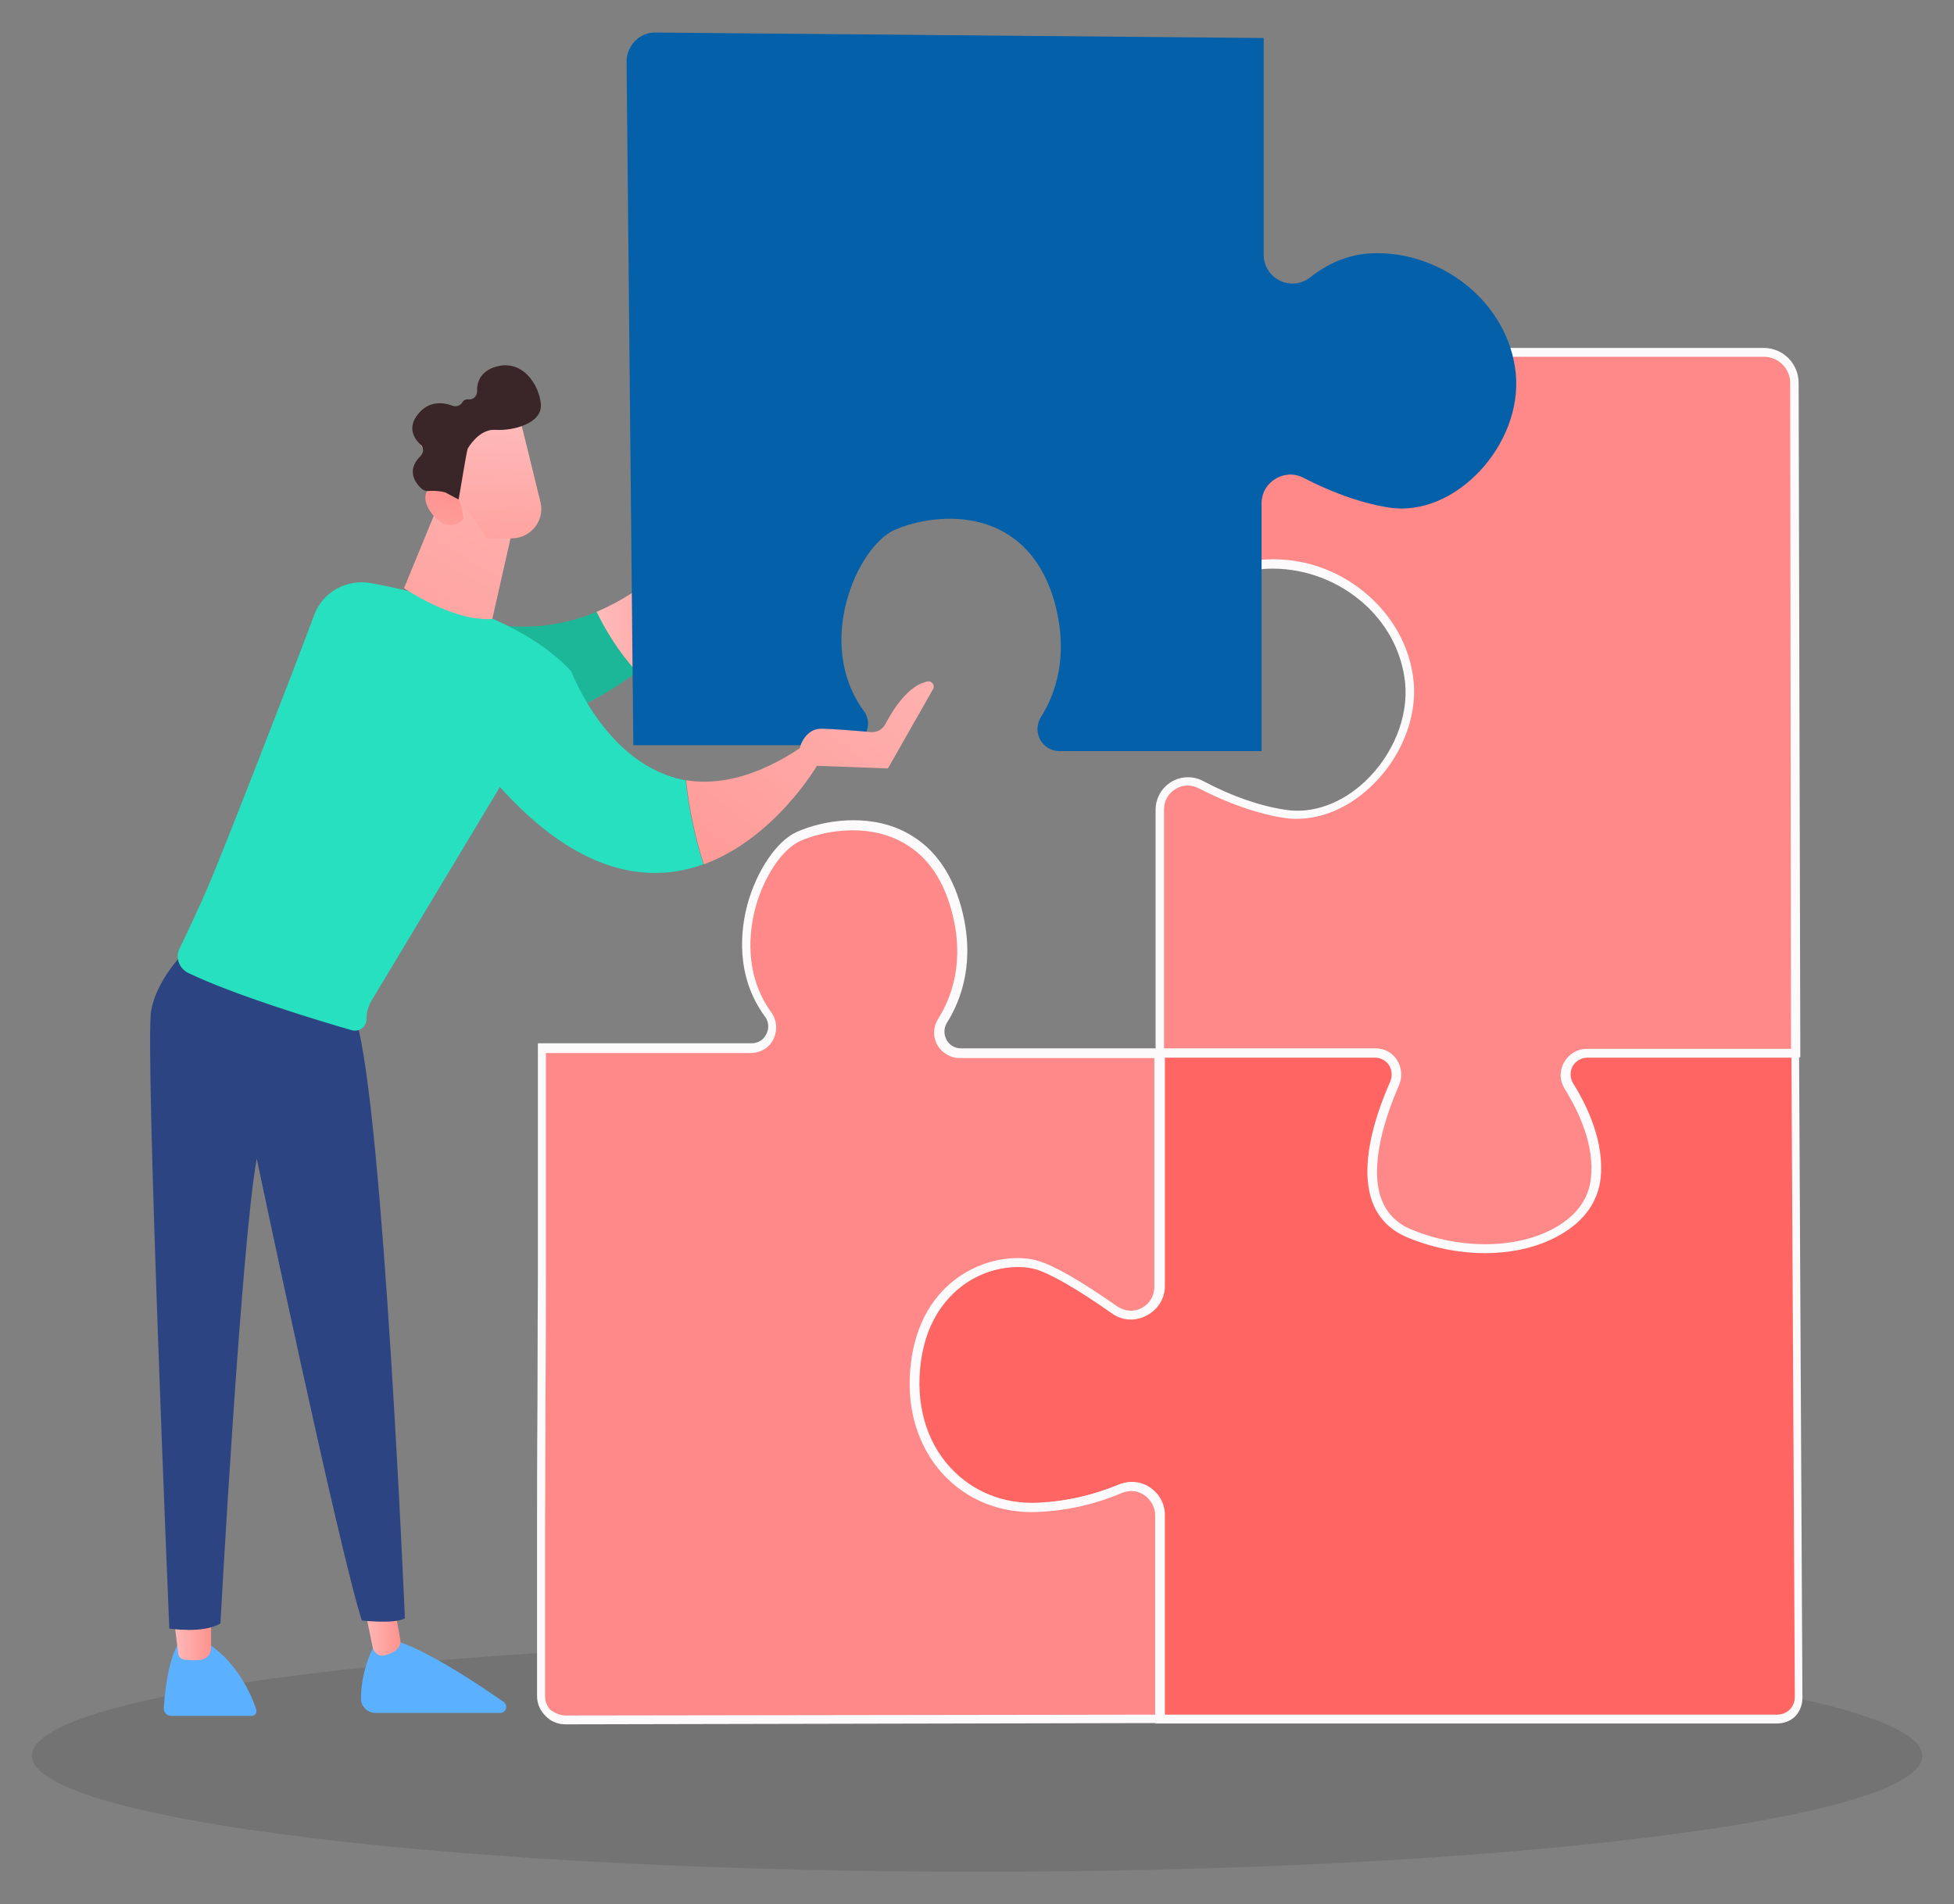
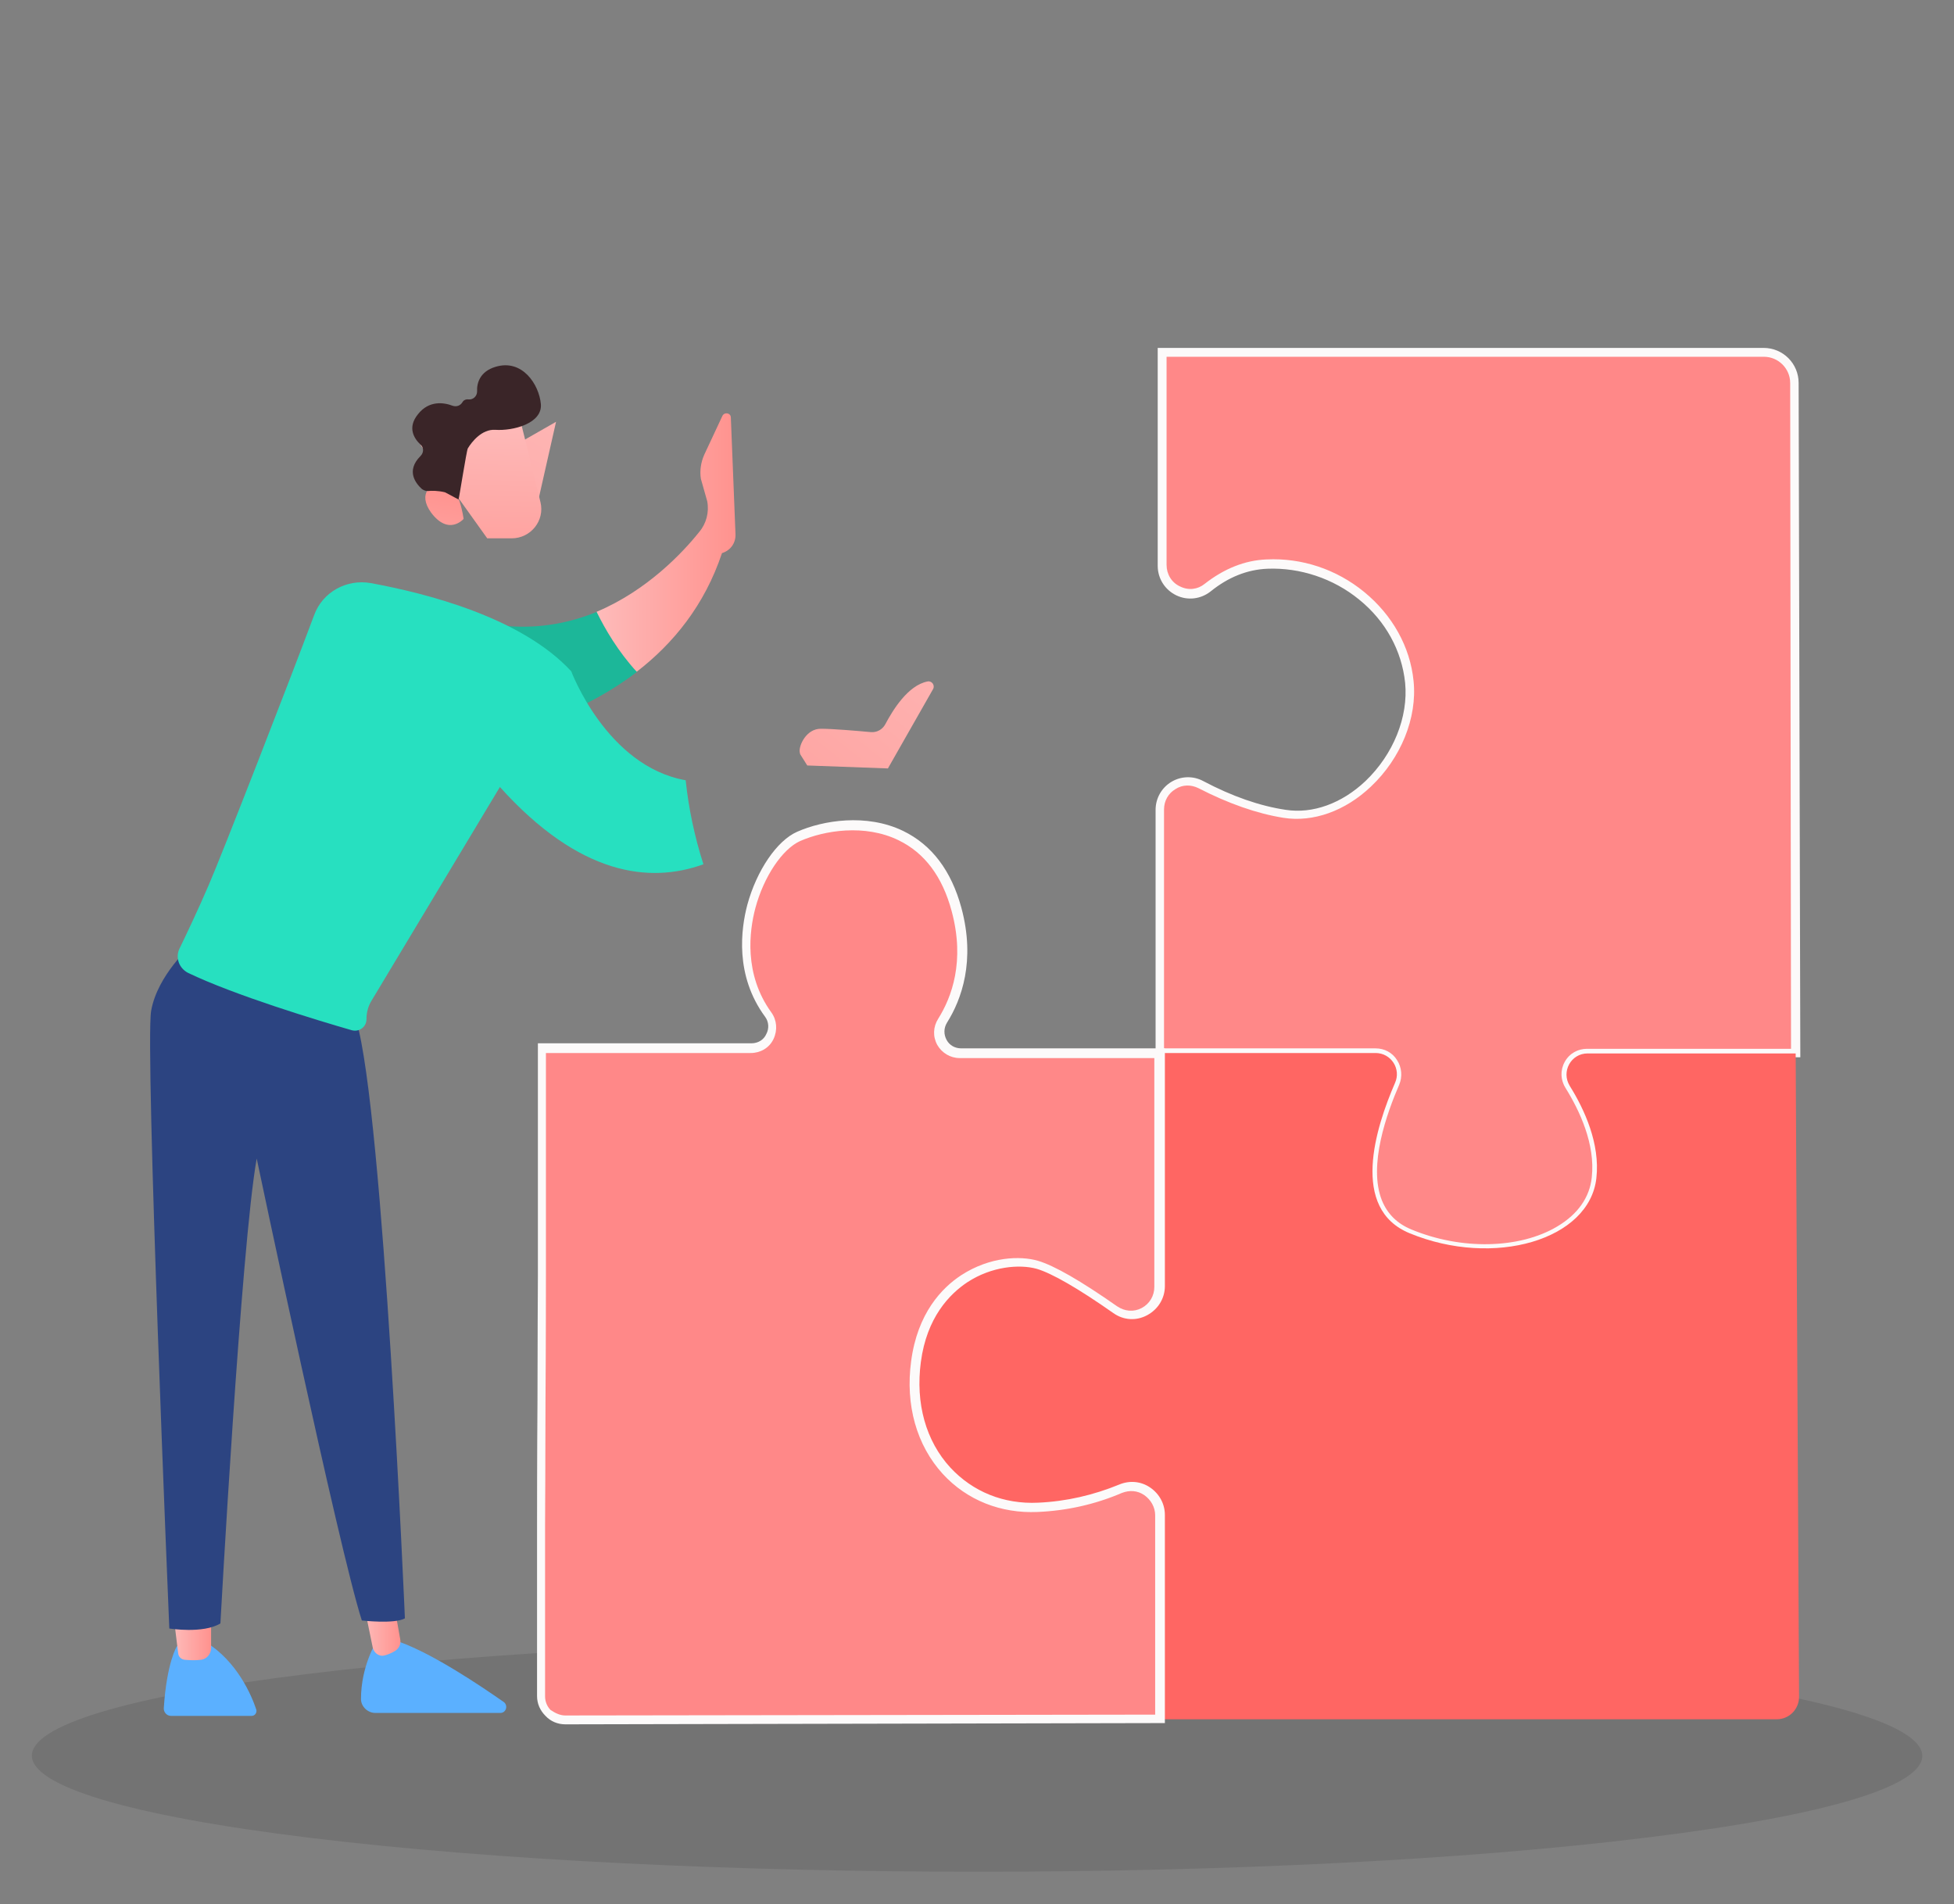
<svg xmlns="http://www.w3.org/2000/svg" version="1.1" id="圖層_1" x="0px" y="0px" viewBox="0 0 462.8 451" style="enable-background:new 0 0 462.8 451;" xml:space="preserve">
  <rect x="0" y="0" width="462.8" height="451" fill="#808080" stroke="none" />
  <style type="text/css">
	.st0{opacity:0.1;}
	.st1{fill:#FF8888;}
	.st2{fill:#FCFAFA;}
	.st3{fill:#FF6663;}
	.st4{fill:#5BB0FF;}
	.st5{fill:url(#SVGID_1_);}
	.st6{fill:url(#SVGID_2_);}
	.st7{fill:#2C4481;}
	.st8{fill:#1CB799;}
	.st9{fill:url(#SVGID_3_);}
	.st10{fill:#27E0C0;}
	.st11{fill:url(#SVGID_4_);}
	.st12{fill:url(#SVGID_5_);}
	.st13{fill:url(#SVGID_6_);}
	.st14{fill:url(#SVGID_7_);}
	.st15{fill:#0560AA;}
	.st16{fill:url(#SVGID_8_);}
	.st17{fill:#3A2528;}
</style>
  <g>
    <g class="st0">
      <path d="M389.2,396.4c87.7,10.7,88.2,28.1,1,38.8C303,446,161.3,446,73.6,435.3c-87.7-10.7-88.1-28.1-1-38.8    C159.8,385.7,301.5,385.7,389.2,396.4z" />
    </g>
    <g>
      <g>
        <g>
          <path class="st1" d="M371.8,257.1c3.5,5.7,7.2,13.8,6.3,21.8c-1.6,14.8-24.3,21.4-44.2,13.1c-14.2-5.9-8.1-25.1-3.5-35.6      c1.5-3.3-1-7.1-4.6-7.1l-51.2,0v-57.7c0-5,5.3-8.3,9.8-5.9c5.3,2.8,12.4,5.8,19.8,6.9c15.6,2.5,31.2-14.8,29.6-31.2      c-1.6-16.4-17.3-28.8-33.7-27.9c-5.7,0.3-10.4,2.6-14.1,5.6c-4.4,3.4-10.8,0.2-10.8-5.3V83.5h142.5c4,0,7.3,3.2,7.3,7.3      l0.4,158.7l-49.3,0C372.1,249.4,369.7,253.8,371.8,257.1z" />
          <path class="st2" d="M351.9,296.8c-6,0-12.4-1.2-18.3-3.7c-3.9-1.6-6.7-4.3-8.2-8c-3.4-8.5,0.3-20.4,4.1-29      c0.5-1.2,0.4-2.7-0.3-3.8c-0.7-1.1-2-1.8-3.3-1.8h-52.2v-58.7c0-2.7,1.4-5.2,3.7-6.6c2.3-1.4,5.2-1.5,7.6-0.2      c6.8,3.6,13.4,5.9,19.5,6.8c6.4,1,13.3-1.5,18.9-6.8c6.6-6.3,10.2-15.2,9.4-23.3c-0.8-7.6-4.6-14.6-10.9-19.7      c-6.1-5-14-7.6-21.7-7.3c-4.8,0.2-9.3,2-13.5,5.4c-2.3,1.8-5.4,2.2-8.1,0.9c-2.7-1.3-4.4-4-4.4-7V82.4h143.5      c4.6,0,8.3,3.7,8.3,8.3l0.4,159.7h-50.4c-1.5,0-2.8,0.8-3.5,2c-0.7,1.3-0.7,2.8,0.1,4.1l0,0c3.5,5.6,7.4,14,6.5,22.5      c-0.6,5.4-3.8,10-9.3,13.2C364.9,295.3,358.6,296.8,351.9,296.8z M275.7,248.3h50.1c2.1,0,4,1,5.1,2.8c1.1,1.7,1.3,3.9,0.5,5.8      c-2.9,6.7-7.4,19.1-4.1,27.4c1.3,3.2,3.6,5.5,7,6.9c11.8,4.9,25.6,4.6,34.5-0.7c4.9-2.9,7.7-6.9,8.2-11.6      c0.9-7.9-2.9-15.9-6.2-21.2c-1.2-1.9-1.3-4.2-0.2-6.2c1.1-2,3.1-3.1,5.3-3.1h48.3L424,90.7c0-3.4-2.8-6.2-6.2-6.2H276.3v49.3      c0,2.2,1.2,4.2,3.2,5.1c2,1,4.2,0.7,5.8-0.6c4.6-3.6,9.5-5.6,14.7-5.8c8.3-0.4,16.5,2.3,23.1,7.7c6.7,5.5,10.9,13,11.7,21.1      c0.9,8.7-3,18.3-10.1,25c-6.1,5.8-13.7,8.5-20.7,7.4c-6.3-1-13.1-3.4-20.1-7c-1.8-0.9-3.8-0.9-5.5,0.2c-1.7,1-2.7,2.8-2.7,4.8      V248.3z" />
        </g>
        <g>
          <path class="st3" d="M274.7,407.1v-48.3c0-4.8-4.9-8.1-9.3-6.2c-4.9,2.1-11.5,4-19.6,4.4c-17.9,0.8-31.6-14-28.9-34.5      c2.7-20.5,20.2-25.5,28.7-23c4.4,1.3,12.2,6.2,18.5,10.6c4.4,3.1,10.5-0.1,10.5-5.5v-55.2l51.2,0c3.7,0,6.1,3.8,4.6,7.1      c-4.6,10.6-10.7,29.8,3.5,35.6c19.9,8.2,42.6,1.6,44.2-13.1c0.9-8.1-2.8-16.2-6.3-21.8c-2.1-3.4,0.3-7.7,4.2-7.7l49.3,0      l0.8,152.4c0,2.9-2.3,5.3-5.3,5.3H274.7z" />
-           <path class="st2" d="M420.9,408.2H273.6v-49.3c0-1.9-1-3.7-2.6-4.8c-1.6-1.1-3.5-1.2-5.3-0.5c-6.3,2.7-13,4.2-19.9,4.5      c-8.8,0.4-16.8-2.8-22.5-9c-6.2-6.8-8.9-16.3-7.5-26.7c1.5-11.4,7.3-17.4,11.9-20.4c6.8-4.4,14-4.6,18.1-3.4      c3.8,1.1,10.1,4.7,18.8,10.8c1.8,1.2,3.9,1.4,5.8,0.4c1.9-1,3-2.9,3-5v-56.3h52.2c2.1,0,4,1,5.1,2.8c1.1,1.7,1.3,3.9,0.5,5.8      c-2.9,6.7-7.4,19.1-4.1,27.4c1.3,3.2,3.6,5.5,7,6.9c11.8,4.9,25.6,4.6,34.5-0.7c4.9-2.9,7.7-6.9,8.2-11.6      c0.9-7.9-2.9-15.9-6.2-21.2c-1.2-1.9-1.3-4.2-0.2-6.2c1.1-2,3.1-3.1,5.3-3.1h50.4l0.8,153.5c0,1.7-0.6,3.3-1.8,4.5      C424.2,407.5,422.6,408.2,420.9,408.2z M275.7,406.1h145.2c1.1,0,2.2-0.4,3-1.2c0.8-0.8,1.2-1.9,1.2-3l-0.8-151.4h-48.3      c-1.5,0-2.8,0.8-3.5,2c-0.7,1.3-0.7,2.8,0.1,4.1c3.5,5.6,7.4,14,6.5,22.5c-0.6,5.4-3.8,10-9.3,13.2c-9.6,5.7-23.9,6-36.4,0.8      c-3.9-1.6-6.7-4.3-8.2-8c-3.4-8.5,0.3-20.4,4.1-29c0.5-1.2,0.4-2.7-0.3-3.8c-0.7-1.1-2-1.8-3.3-1.8h-50.1v54.2      c0,2.9-1.6,5.5-4.2,6.9c-2.6,1.4-5.6,1.2-8-0.5c-8.4-5.9-14.7-9.5-18.2-10.5c-4-1.1-10.6-0.6-16.4,3.2c-4.2,2.8-9.6,8.3-11,18.9      c-1.3,9.8,1.2,18.7,7,25c5.3,5.7,12.6,8.7,20.8,8.3c6.7-0.3,13.1-1.8,19.2-4.3c2.4-1,5.1-0.8,7.3,0.7c2.2,1.5,3.5,3.9,3.5,6.5      V406.1z" />
        </g>
        <g>
          <path class="st1" d="M133.9,407.4c-3.1,0-5.6-2.5-5.6-5.6v-40.6c0-5.2,0.1-53.9,0.1-59.2v-53.7H178c4.1,0,6.5-4.6,4.1-7.9      c-11.6-15.8-1.5-38.4,7.2-42.2c10.3-4.5,31.2-5.8,37.4,17.3c3.2,12,0.3,20.7-3.3,26.4c-2.1,3.4,0.3,7.7,4.2,7.7h47.1v55.2      c0,5.4-6.1,8.6-10.5,5.5c-6.4-4.4-14.1-9.4-18.5-10.6c-8.5-2.5-26,2.5-28.7,23c-2.7,20.5,10.9,35.3,28.9,34.5      c8-0.4,14.7-2.3,19.6-4.4c4.4-1.9,9.3,1.4,9.3,6.2v48.3L133.9,407.4z" />
          <path class="st2" d="M133.9,408.4c-1.8,0-3.5-0.7-4.7-2c-1.3-1.3-2-2.9-2-4.7v-40.6c0-2.6,0-16,0.1-29.4      c0-13.5,0.1-27.1,0.1-29.8v-54.8H178c1.5,0,2.9-0.8,3.5-2.2c0.7-1.3,0.6-2.9-0.3-4.1c-7.2-9.8-5.7-20.8-4.2-26.5      c2.2-8.1,7-15.2,11.8-17.3c6.1-2.7,16.4-4.4,25.1-0.2c6.8,3.3,11.4,9.4,13.8,18.2c3.4,12.6,0,21.8-3.4,27.2      c-0.8,1.3-0.8,2.8-0.1,4.1c0.7,1.3,2,2,3.5,2h48.2v56.3c0,2.9-1.6,5.5-4.2,6.9c-2.6,1.4-5.6,1.2-8-0.5      c-8.4-5.9-14.7-9.5-18.2-10.5c-4-1.1-10.6-0.6-16.4,3.2c-4.2,2.8-9.6,8.3-11,18.9c-1.3,9.8,1.2,18.7,7,25      c5.3,5.7,12.6,8.7,20.8,8.3c6.7-0.3,13.1-1.8,19.2-4.3c2.4-1,5.1-0.8,7.3,0.7c2.2,1.5,3.5,3.9,3.5,6.5v49.3L133.9,408.4      C133.9,408.4,133.9,408.4,133.9,408.4z M133.9,406.3l0,1.1L133.9,406.3l139.7-0.2v-47.2c0-1.9-1-3.7-2.6-4.8      c-1.6-1.1-3.5-1.2-5.3-0.5c-6.3,2.7-13,4.2-19.9,4.5c-8.8,0.4-16.8-2.8-22.5-9c-6.2-6.8-8.9-16.3-7.5-26.7      c1.5-11.4,7.3-17.4,11.9-20.4c6.8-4.4,14-4.6,18.1-3.4c3.8,1.1,10.1,4.7,18.8,10.8c1.8,1.2,3.9,1.4,5.8,0.4c1.9-1,3-2.9,3-5      v-54.2h-46.1c-2.2,0-4.2-1.2-5.3-3.1c-1.1-2-1-4.3,0.2-6.2c3.2-5.1,6.4-13.6,3.2-25.5c-2.2-8.2-6.4-13.8-12.6-16.8      c-8-3.9-17.6-2.3-23.3,0.2c-4.2,1.9-8.6,8.4-10.6,15.9c-1.4,5.3-2.8,15.6,3.8,24.7c1.3,1.8,1.5,4.2,0.5,6.3      c-1,2.1-3.1,3.3-5.4,3.3h-48.5v52.6c0,2.7,0,16.3-0.1,29.8c0,13.4-0.1,26.8-0.1,29.4v40.6c0,1.2,0.5,2.4,1.3,3.2      C131.6,405.8,132.7,406.3,133.9,406.3C133.9,406.3,133.9,406.3,133.9,406.3z" />
        </g>
      </g>
      <g>
        <path class="st4" d="M41.9,389.9c0,0-2.4,3.8-3.1,14.6c-0.1,1,0.7,1.9,1.7,1.9h19.1c0.8,0,1.3-0.8,1.1-1.5     c-1.1-3.3-4.5-11.4-12-16L41.9,389.9z" />
        <linearGradient id="SVGID_1_" gradientUnits="userSpaceOnUse" x1="13103.229" y1="387.401" x2="13112.125" y2="387.401" gradientTransform="matrix(1 0 0 1 -13062.163 0)">
          <stop offset="0" style="stop-color:#FEBBBA" />
          <stop offset="1" style="stop-color:#FF928E" />
        </linearGradient>
        <path class="st5" d="M41.1,382.6l1.1,9c0.1,0.8,0.7,1.4,1.5,1.5c1,0.1,2.6,0.2,4,0c1.3-0.2,2.3-1.4,2.3-2.8v-8.7L41.1,382.6z" />
        <path class="st4" d="M89.1,388.9c0,0-3.6,5.7-3.6,13.5c0,1.8,1.6,3.3,3.4,3.3h29.6c1.4,0,1.9-1.8,0.8-2.6     c-5.6-3.9-16.6-11.3-24.6-14.2H89.1z" />
        <linearGradient id="SVGID_2_" gradientUnits="userSpaceOnUse" x1="13148.171" y1="383.452" x2="13157.018" y2="383.452" gradientTransform="matrix(1 0 0 1 -13062.163 0)">
          <stop offset="0" style="stop-color:#FEBBBA" />
          <stop offset="1" style="stop-color:#FF928E" />
        </linearGradient>
        <path class="st6" d="M86,379.1l2.3,11.2c0.3,1.2,1.5,2.1,2.7,1.8c0.8-0.2,1.6-0.5,2.6-1.1c0.9-0.6,1.4-1.6,1.2-2.7l-2.4-13.5     L86,379.1z" />
        <path class="st7" d="M45.3,223.9c0,0-8,7-9.5,15.5c-1.5,8.5,4.3,146.3,4.3,146.3s8,1.3,12.1-1.2c0,0,4.9-89.5,8.6-110.1     c0,0,19.5,92.7,24.9,109.4c0,0,7.7,0.9,10.2-0.5c0,0-5.1-120.1-11.5-141.5L45.3,223.9z" />
        <path class="st7" d="M60.5,271.1c-0.2,0-0.3-0.1-0.4-0.3l-3.4-12.9l-7.2-4.6c-0.2-0.1-0.2-0.4-0.1-0.5c0.1-0.2,0.4-0.2,0.5-0.1     l7.3,4.7c0.1,0.1,0.1,0.1,0.2,0.2l3.4,13c0.1,0.2-0.1,0.4-0.3,0.5C60.6,271,60.6,271.1,60.5,271.1z" />
        <path class="st8" d="M120.4,148.3c-33.7-2.8-42.5,4.2-42.5,4.2L94.1,178c0,0,33.1-0.7,56.8-18.9c-4.4-4.8-7.5-10.1-9.5-14.2     C135.3,147.4,128.3,148.9,120.4,148.3z" />
        <linearGradient id="SVGID_3_" gradientUnits="userSpaceOnUse" x1="13203.585" y1="128.468" x2="13236.462" y2="128.468" gradientTransform="matrix(1 0 0 1 -13062.163 0)">
          <stop offset="0" style="stop-color:#FEBBBA" />
          <stop offset="1" style="stop-color:#FF928E" />
        </linearGradient>
        <path class="st9" d="M173.1,98.9c0-1.1-1.5-1.4-2-0.4l-4.3,9.2c-0.8,1.8-1.1,3.8-0.8,5.7l1.5,5.3c0.5,2.6-0.2,5.3-1.9,7.3     c-3.9,4.9-12.4,13.9-24.3,18.9c2,4.1,5.1,9.4,9.5,14.2c8.7-6.7,16.1-15.8,20.2-28.1c2-0.6,3.3-2.4,3.2-4.5L173.1,98.9z" />
        <path class="st10" d="M135.3,159c-11.8-12.8-34.4-18.5-47.5-20.9c-5.7-1-11.4,2.1-13.4,7.6c-5.9,15.8-21.9,56.9-25,64     c-2.5,5.8-5.2,11.5-6.9,15c-1,2.1-0.1,4.6,2,5.7c11,5.3,30.8,11.3,38.8,13.6c1.8,0.5,3.5-0.8,3.5-2.6c0-1.6,0.4-3.1,1.2-4.4     l30.4-50.6c18.9,21,35.5,22.9,48.2,18.3c-2.1-6.6-3.5-13.2-4.2-19.9C143.7,181.5,135.3,159,135.3,159z" />
        <linearGradient id="SVGID_4_" gradientUnits="userSpaceOnUse" x1="13281.805" y1="131.588" x2="13210.766" y2="219.967" gradientTransform="matrix(1 0 0 1 -13062.163 0)">
          <stop offset="0" style="stop-color:#FEBBBA" />
          <stop offset="1" style="stop-color:#FF928E" />
        </linearGradient>
-         <path class="st11" d="M193.6,181.2l-3.4-4.5c-11,7.5-20.2,9.3-27.7,8.1c0.7,6.6,2.1,13.3,4.2,19.9     C183.5,198.6,193.6,181.2,193.6,181.2z" />
        <linearGradient id="SVGID_5_" gradientUnits="userSpaceOnUse" x1="13201.885" y1="78.176" x2="13133.084" y2="204.592" gradientTransform="matrix(1 0 0 1 -13062.163 0)">
          <stop offset="0" style="stop-color:#FEBBBA" />
          <stop offset="1" style="stop-color:#FF928E" />
        </linearGradient>
-         <path class="st12" d="M105.8,114.7l-10.1,24.6c0,0,11.6,8,20.9,7.3l5-22.1L105.8,114.7z" />
+         <path class="st12" d="M105.8,114.7c0,0,11.6,8,20.9,7.3l5-22.1L105.8,114.7z" />
        <g>
          <linearGradient id="SVGID_6_" gradientUnits="userSpaceOnUse" x1="10297.774" y1="10653.706" x2="10267.465" y2="10693.804" gradientTransform="matrix(0.817 -0.577 0.577 0.817 -14442.944 -2663.923)">
            <stop offset="0" style="stop-color:#FEBBBA" />
            <stop offset="1" style="stop-color:#FF928E" />
          </linearGradient>
          <path class="st13" d="M122.8,97.9c0.1,0.2,3.1,12.3,5.2,21c1.1,4.4-2.3,8.6-6.8,8.6h-5.8l-15.8-22.1      C99.7,105.4,118.9,92.4,122.8,97.9z" />
          <linearGradient id="SVGID_7_" gradientUnits="userSpaceOnUse" x1="10256.25" y1="10687.731" x2="10280.638" y2="10662.71" gradientTransform="matrix(0.817 -0.577 0.577 0.817 -14442.944 -2663.923)">
            <stop offset="0" style="stop-color:#FEBBBA" />
            <stop offset="1" style="stop-color:#FF928E" />
          </linearGradient>
          <path class="st14" d="M109.8,122.9c0,0-1-8-4.4-8.4c-3.3-0.4-6.6,2.3-3.3,6.9C106.3,127,109.8,122.9,109.8,122.9z" />
        </g>
-         <path class="st15" d="M246.5,169.9c3.6-5.7,6.6-14.6,3.4-26.8c-6.3-23.4-27.6-22.1-38-17.6c-8.8,3.9-19.1,26.8-7.3,42.9     c2.5,3.4,0,8.1-4.1,8.1H150l-1.6-161.9c0-3.8,3.1-7,6.9-6.9l144,1.3v51.3c0,5.7,6.5,8.9,11,5.4c3.8-3,8.6-5.4,14.4-5.7     c16.7-0.8,32.6,11.7,34.3,28.4c1.7,16.7-14.2,34.3-30.1,31.8c-7.5-1.2-14.7-4.2-20.1-7c-4.5-2.4-10,0.9-10,6v58.7h-48     C246.8,177.8,244.4,173.4,246.5,169.9z" />
        <linearGradient id="SVGID_8_" gradientUnits="userSpaceOnUse" x1="13297.345" y1="135.182" x2="13217.603" y2="234.389" gradientTransform="matrix(1 0 0 1 -13062.163 0)">
          <stop offset="0" style="stop-color:#FEBBBA" />
          <stop offset="1" style="stop-color:#FF928E" />
        </linearGradient>
        <path class="st16" d="M191.2,181.3l19.1,0.7l10.7-18.8c0.5-0.9-0.3-2-1.3-1.8c-4.7,0.9-8.3,6.9-10,10.1c-0.7,1.3-2,2-3.4,1.9     c-3.3-0.3-9.1-0.8-11.9-0.8c-3.4,0-5.2,3.9-5,5.5c0.1,0.3,0.1,0.5,0.1,0.5L191.2,181.3z" />
      </g>
    </g>
    <g>
      <path class="st17" d="M110.8,106.2c0.9-1.5,3.3-4.6,6.5-4.4c4.2,0.3,11.2-1.5,10.8-6.1c-0.4-4.6-4.4-10.8-10.8-8.8    c-3.6,1.1-4.4,3.8-4.3,5.8c0,1.1-0.9,2-2,1.9c-0.8-0.1-1.3,0.3-1.5,0.7c-0.5,0.8-1.4,1.1-2.3,0.8c-2.1-0.8-5.6-1.3-8.2,2    c-2.6,3.2-0.9,5.8,0.6,7.2c0.8,0.7,0.8,1.9,0,2.7c-3.6,3.6-1,6.6,0.3,7.8c0.4,0.3,0.9,0.5,1.4,0.5c0.9-0.1,2.5-0.1,4.1,0.3    l3.2,1.7C108.7,118.3,110.5,106.7,110.8,106.2z" />
    </g>
  </g>
</svg>